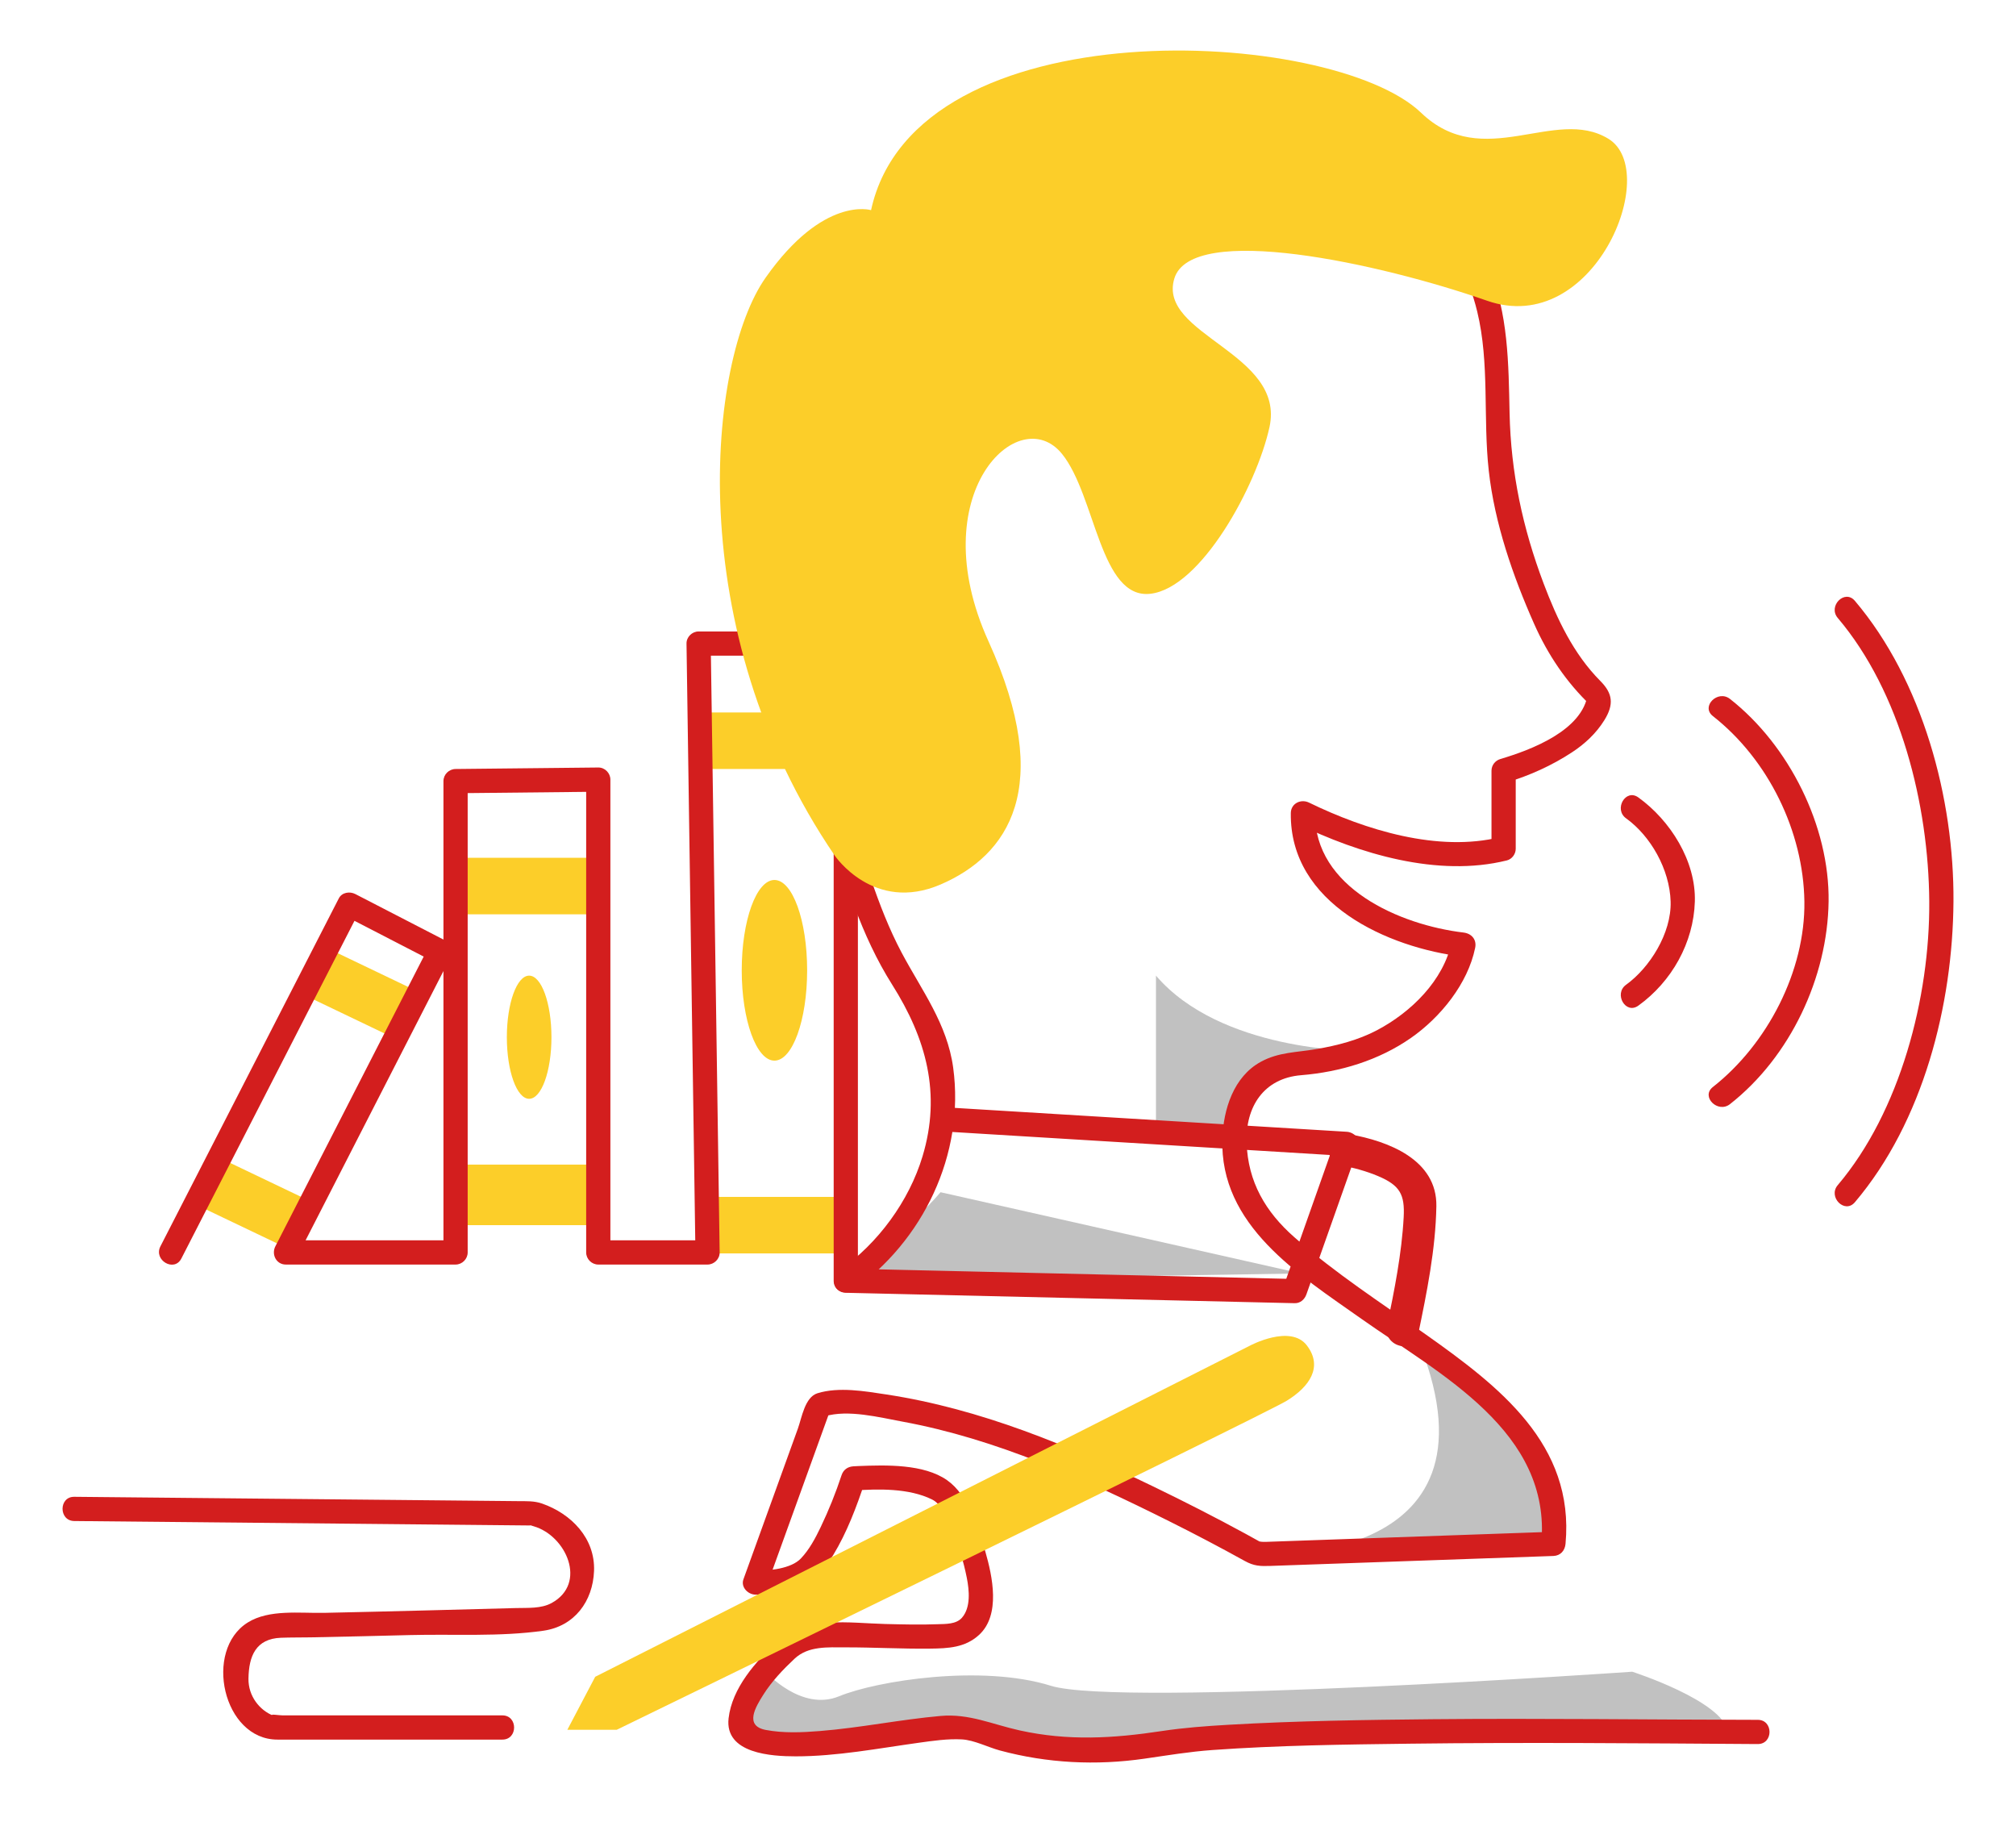
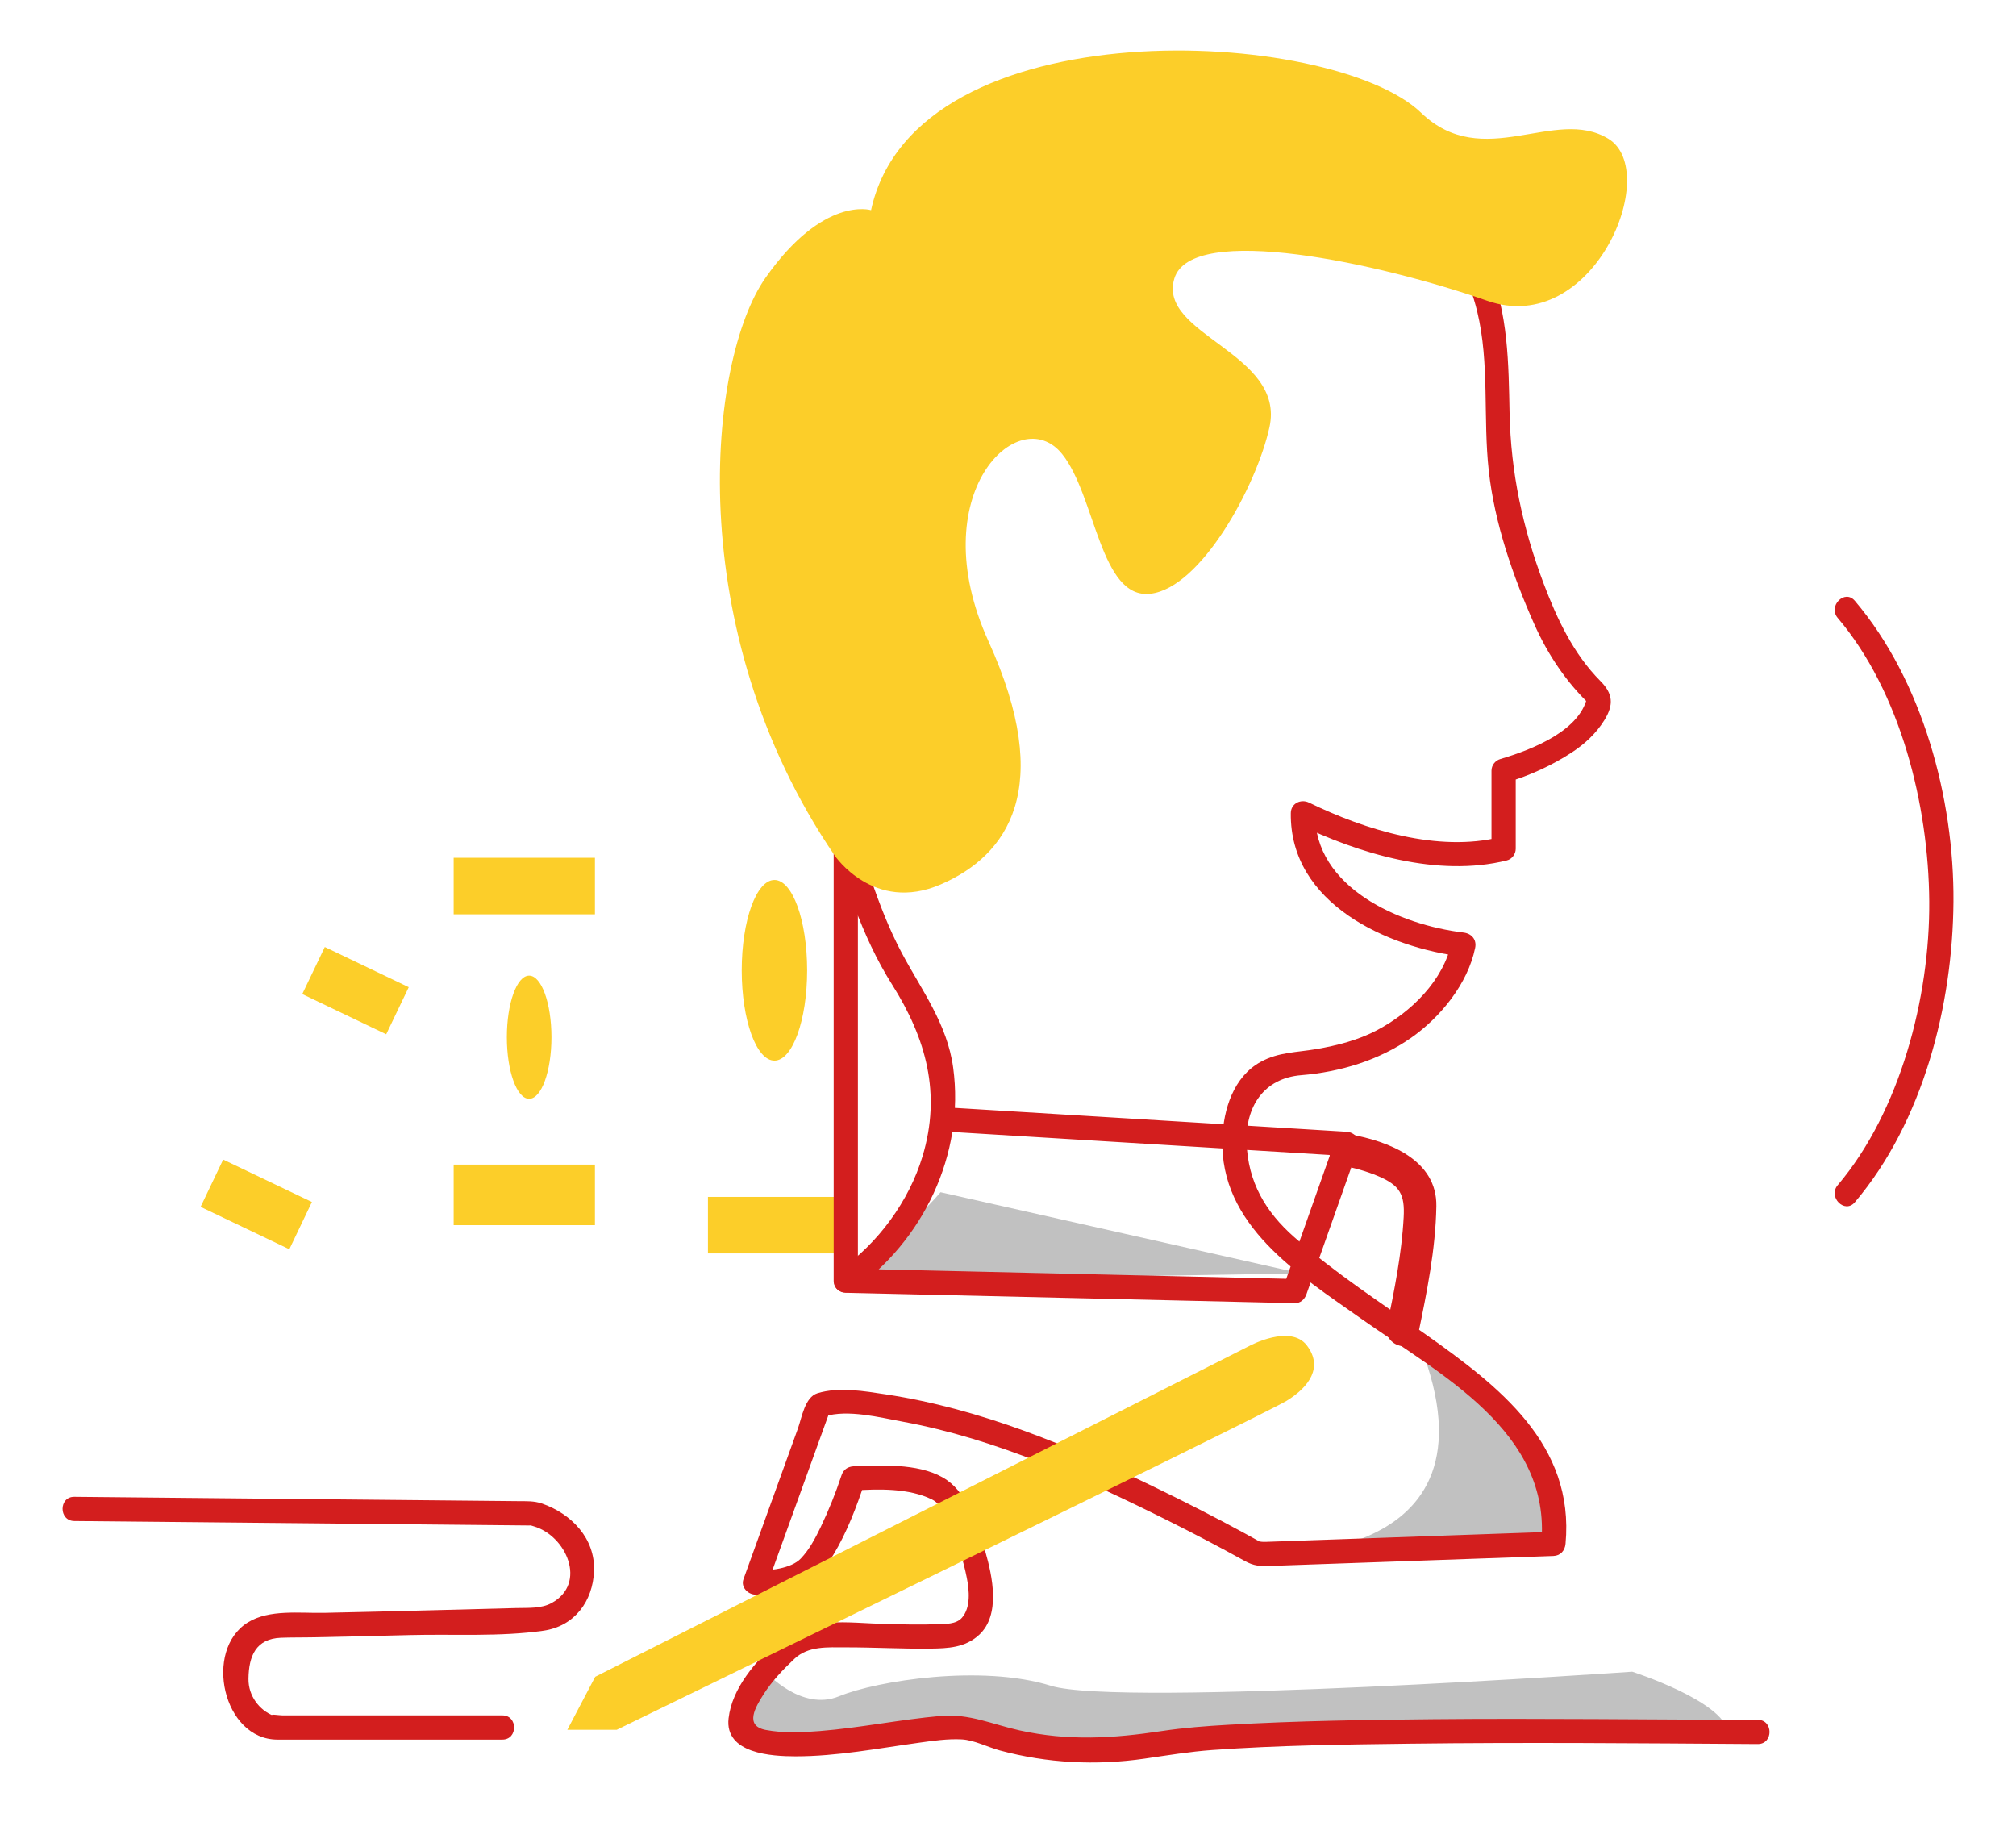
<svg xmlns="http://www.w3.org/2000/svg" version="1.1" x="0px" y="0px" width="499.475px" height="457.483px" viewBox="0 0 499.475 457.483" enable-background="new 0 0 499.475 457.483" xml:space="preserve">
  <g id="Layer_1" display="none">
</g>
  <g id="Layer_2">
    <g>
      <rect x="175.397" y="296.483" fill="#FCCE29" width="34" height="14" />
      <g>
        <g>
          <path fill="#D31E1E" d="M212.549,317.239c0-49.161,0-98.322,0-147.482c0-3.446,0-6.893,0-10.339c0-3.869-6-3.869-6,0      c0,49.161,0,98.321,0,147.482c0,3.446,0,6.893,0,10.339C206.549,321.108,212.549,321.108,212.549,317.239L212.549,317.239z" />
        </g>
      </g>
-       <path fill="#C1C1C1" d="M335.999,260.297c0,0-33.602,0.098-49.602-18.624v38.735l19.32,1.26c0,0-1.479-7.33,3.537-12.029    C314.268,264.939,335.999,260.297,335.999,260.297z" />
      <path fill="#C1C1C1" d="M311.571,385.009c0,0,62.141,4.012,40.276-51.767c0,0,30.353,16.42,33.018,49.188L311.571,385.009z" />
      <path fill="#C1C1C1" d="M233.028,295.325l89.296,20.121l-112.774,1.793C209.549,317.239,226.674,302.875,233.028,295.325z" />
      <path fill="#C1C1C1" d="M189.661,414.1c0,0,8.839,9.949,18.231,6.082c9.392-3.867,35.357-7.95,52.483-2.594    c17.127,5.355,144.009-3.488,144.009-3.488s22.469,7.187,23.757,14.921c0,0-97.242-4.396-124.121,0    c-26.878,4.396-39.498,5.479-53.707,2.15c-14.209-3.327-32.477,1.113-43.526,2.52C195.738,435.098,173.086,429.564,189.661,414.1z    " />
      <rect x="112.397" y="288.483" fill="#FCCE29" width="35" height="15" />
      <rect x="112.397" y="212.483" fill="#FCCE29" width="35" height="14" />
-       <rect x="175.397" y="176.483" fill="#FCCE29" width="29" height="14" />
      <ellipse fill="#FCCE29" cx="191.871" cy="240.354" rx="8.103" ry="22.375" />
      <ellipse fill="#FCCE29" cx="131.099" cy="256.929" rx="5.525" ry="15.255" />
      <rect x="51.162" y="291.923" transform="matrix(0.902 0.431 -0.431 0.902 134.962 1.875)" fill="#FCCE29" width="24.375" height="12.98" />
      <rect x="76.665" y="238.908" transform="matrix(0.902 0.432 -0.432 0.902 114.53 -14.034)" fill="#FCCE29" width="23.054" height="12.926" />
      <g>
        <g>
          <path fill="#D31E1E" d="M124.47,424.916c-11.707,0-23.413,0-35.119,0c-6.453,0-12.906,0-19.359,0      c-0.812,0-3.621-0.45-2.255,0.078c-3.391-1.313-6.234-4.833-6.177-9.153c0.075-5.626,1.837-9.911,8.033-10.152      c2.476-0.097,4.967-0.055,7.445-0.102c8.207-0.154,16.412-0.361,24.618-0.567c10.825-0.272,22.22,0.459,32.965-1.073      c7.716-1.1,12.262-7.289,12.555-14.796c0.316-8.119-5.667-14.192-12.873-16.705c-1.974-0.688-3.912-0.579-5.972-0.6      c-4.802-0.047-9.604-0.094-14.405-0.141c-29.133-0.284-58.266-0.567-87.399-0.852c-2.709-0.026-5.419-0.053-8.128-0.079      c-3.871-0.038-3.867,5.963,0,6c23.67,0.23,47.34,0.461,71.01,0.691c12.572,0.123,25.145,0.246,37.717,0.368      c1.268,0.013,2.535,0.024,3.803,0.037c1.787,0.018-0.677-0.362,1.306,0.21c8.033,2.318,13.326,14.128,4.443,18.999      c-2.612,1.433-5.886,1.173-8.753,1.251c-7.322,0.198-14.643,0.392-21.965,0.579c-8.542,0.219-17.085,0.431-25.629,0.61      c-6.046,0.127-13.63-0.928-18.943,2.387c-11.021,6.877-6.154,29.009,7.346,29.009c13.905,0,27.811,0,41.715,0      c4.675,0,9.349,0,14.023,0C128.339,430.916,128.339,424.916,124.47,424.916L124.47,424.916z" />
        </g>
      </g>
      <g>
        <g>
-           <path fill="#D31E1E" d="M189.661,156.418c-5.525,0-11.049,0-16.574,0c-1.617,0-3.024,1.364-3,3      c0.708,48.31,1.416,96.62,2.124,144.93c0.029,1.965,0.058,3.929,0.086,5.894c1-1,2-2,3-3c-9.023,0-18.047,0-27.07,0c1,1,2,2,3,3      c0-39.041,0-78.082,0-117.123c0-1.622-1.365-3.018-3-3c-11.786,0.123-23.572,0.246-35.358,0.369c-1.635,0.018-3,1.352-3,3      c0,38.918,0,77.836,0,116.754c1-1,2-2,3-3c-14.02,0-28.04,0-42.06,0c0.863,1.505,1.727,3.01,2.59,4.514      c12.731-24.86,25.462-49.721,38.192-74.582c0.714-1.394,0.434-3.324-1.076-4.104c-7.491-3.867-14.982-7.734-22.474-11.602      c-1.389-0.717-3.331-0.433-4.104,1.077c-14.73,28.728-29.46,57.455-44.19,86.184c-1.762,3.436,3.415,6.472,5.181,3.027      c14.73-28.728,29.46-57.455,44.19-86.184c-1.368,0.359-2.736,0.718-4.104,1.077c7.491,3.867,14.982,7.734,22.474,11.602      c-0.359-1.368-0.717-2.737-1.076-4.104c-12.731,24.86-25.462,49.721-38.192,74.582c-1.02,1.991,0.22,4.514,2.59,4.514      c14.02,0,28.04,0,42.06,0c1.635,0,3-1.364,3-3c0-38.918,0-77.836,0-116.754c-1,1-2,2-3,3      c11.786-0.123,23.572-0.246,35.358-0.369c-1-1-2-2-3-3c0,39.041,0,78.082,0,117.123c0,1.636,1.365,3,3,3      c9.023,0,18.047,0,27.07,0c1.617,0,3.024-1.364,3-3c-0.708-48.31-1.416-96.62-2.124-144.93      c-0.029-1.965-0.058-3.929-0.086-5.894c-1,1-2,2-3,3c5.525,0,11.049,0,16.574,0C193.53,162.418,193.53,156.418,189.661,156.418      L189.661,156.418z" />
-         </g>
+           </g>
      </g>
      <g>
        <g>
-           <path fill="#D31E1E" d="M402.87,202.707c6.05,4.352,10.799,12.595,11.037,20.612c0.234,7.873-5.237,16.441-11.037,20.613      c-3.109,2.237-0.119,7.445,3.029,5.182c8.279-5.956,13.704-15.591,14.008-25.795c0.298-10.013-6.057-20.073-14.008-25.794      C402.75,195.262,399.76,200.47,402.87,202.707L402.87,202.707z" />
-         </g>
+           </g>
      </g>
      <g>
        <g>
-           <path fill="#D31E1E" d="M424.371,177.377c13.753,10.794,22.436,28.6,22.675,45.942c0.237,17.18-9.167,35.343-22.675,45.944      c-3.042,2.388,1.235,6.603,4.242,4.242c14.95-11.733,24.173-31.396,24.433-50.187c0.257-18.61-9.755-38.666-24.433-50.185      C425.606,170.774,421.329,174.989,424.371,177.377L424.371,177.377z" />
-         </g>
+           </g>
      </g>
      <g>
        <g>
          <path fill="#D31E1E" d="M455.308,153.068c15.582,18.37,22.511,46.341,22.676,70.251c0.164,23.771-7.228,52.039-22.676,70.252      c-2.487,2.932,1.736,7.197,4.242,4.242c16.96-19.993,24.257-48.888,24.434-74.494c0.176-25.459-7.616-54.668-24.434-74.493      C457.044,145.871,452.821,150.137,455.308,153.068L455.308,153.068z" />
        </g>
      </g>
      <g>
        <g>
          <path fill="#D31E1E" d="M233.542,280.255c33.375,2.033,66.751,4.067,100.126,6.101c-0.964-1.266-1.929-2.532-2.893-3.798      c-4.297,12.154-8.594,24.309-12.89,36.462c0.964-0.733,1.929-1.468,2.893-2.202c-37.076-0.859-74.153-1.719-111.229-2.578      c0.505,1.863,1.009,3.727,1.514,5.591c17.642-12.349,28.017-33.896,25.092-55.362c-1.485-10.896-7.783-19.102-12.769-28.483      c-3.088-5.812-5.464-11.983-7.597-18.199c-11.604-33.813-16.412-72.257-10.719-107.674c2.763-17.19,8.654-34.475,20.128-47.854      c16.01-18.67,43.163-27.602,67.117-27.978c21.774-0.342,44.727,7.217,61.144,21.737c6.765,5.982,10.405,12.394,12.53,21.164      c3.112,12.846,1.409,26.382,2.863,39.436c1.451,13.024,5.934,25.96,11.227,37.902c3.384,7.633,8.015,14.53,14.081,20.279      c-0.258-0.973-0.515-1.945-0.771-2.919c-1.299,9.047-13.966,13.851-21.661,16.137c-1.283,0.381-2.202,1.538-2.202,2.893      c0,6.445,0,12.891,0,19.336c0.734-0.964,1.469-1.929,2.202-2.893c-15.396,3.827-33.479-1.753-47.409-8.537      c-2.021-0.983-4.483,0.194-4.515,2.591c-0.295,22.476,24.017,33.361,42.777,35.596c-0.964-1.266-1.929-2.531-2.893-3.798      c-1.987,9.684-10.124,17.553-18.51,21.981c-4.682,2.473-9.895,3.803-15.081,4.692c-4.844,0.831-9.295,0.724-13.714,3.136      c-6.776,3.697-9.291,11.813-9.534,19.025c-0.726,21.52,18.914,33.673,34.403,44.623c19.57,13.833,47.18,27.914,44.611,55.77      c1-1,2-2,3-3c-23.759,0.836-47.519,1.672-71.277,2.507c-1.908,0.067-2.274-0.522-0.588,0.433      c-1.456-0.825-2.925-1.629-4.395-2.43c-7.457-4.063-15.025-7.922-22.669-11.623c-21.126-10.232-43.022-19.345-66.36-22.898      c-5.309-0.809-11.734-1.93-17.034-0.301c-3.146,0.966-3.894,6.076-4.863,8.761c-4.497,12.443-8.993,24.886-13.489,37.329      c-0.693,1.918,1.077,3.719,2.893,3.798c8.323,0.36,15.104-2.817,19.36-9.822c3.388-5.577,5.801-11.977,7.841-18.161      c-0.964,0.734-1.928,1.468-2.893,2.202c6.254-0.44,13.766-0.611,19.503,2.195c2.545,1.245,3.645,4.731,4.736,7.149      c1.765,3.915,3.074,8.068,3.904,12.277c0.606,3.074,1.027,7.368-1.225,9.905c-1.443,1.625-4.051,1.512-5.993,1.583      c-4.317,0.161-8.645,0.053-12.962-0.053c-8.875-0.217-19.632-2.092-26.741,4.352c-5.373,4.871-11.244,11.54-12.1,19.002      c-1.007,8.776,10.703,9.427,16.602,9.429c10.237,0.004,20.475-1.975,30.584-3.375c3.49-0.483,7.072-1.008,10.604-0.823      c3.027,0.159,6.488,1.951,9.41,2.74c11.743,3.17,23.833,3.766,35.854,2.033c5.644-0.813,11.114-1.733,16.82-2.141      c16.295-1.163,32.673-1.367,49.003-1.57c28.415-0.355,56.828-0.104,85.244,0.088c0.291,0.002,0.582,0.004,0.873,0.004      c3.869,0.004,3.869-5.996,0-6c-26.838-0.031-53.667-0.407-80.507-0.153c-16.901,0.159-33.824,0.404-50.701,1.381      c-5.493,0.317-10.993,0.723-16.437,1.547c-12.052,1.825-23.189,2.494-35.197-0.147c-6.812-1.499-12.558-4.222-19.623-3.593      c-10.011,0.892-19.883,2.938-29.911,3.74c-4.426,0.354-9.025,0.559-13.409-0.272c-5.351-1.016-2.557-5.641-0.59-8.747      c2.094-3.31,4.877-6.229,7.724-8.898c3.413-3.2,8.22-2.804,12.643-2.81c6.974-0.011,13.938,0.394,20.915,0.313      c4.499-0.052,8.679-0.227,12.139-3.386c5.424-4.953,3.321-14.557,1.582-20.608c-1.696-5.902-4.222-14.031-9.48-17.721      c-5.808-4.076-15.179-3.772-21.941-3.512c-0.44,0.017-0.881,0.04-1.32,0.071c-1.398,0.099-2.449,0.855-2.893,2.202      c-1.446,4.384-3.173,8.682-5.167,12.844c-1.317,2.75-2.801,5.559-4.913,7.781c-2.423,2.552-7.953,3.101-11.335,2.954      c0.964,1.266,1.929,2.532,2.893,3.798c4.232-11.714,8.465-23.427,12.697-35.141c0.855-2.367,1.711-4.734,2.566-7.103      c0.179-0.493,0.357-0.987,0.536-1.481c-0.292,0.81-2.164,1.986-1.474,1.773c5.774-1.773,13.632,0.258,19.34,1.309      c23.197,4.273,45.005,14.167,65.985,24.64c6.32,3.155,12.581,6.44,18.761,9.863c2.286,1.267,3.807,1.323,6.389,1.231      c23.363-0.821,46.727-1.643,70.09-2.465c1.75-0.062,2.846-1.326,3-3c2.274-24.661-16.471-39.026-34.666-51.898      c-11.001-7.781-22.394-15.158-32.534-24.07c-7.146-6.281-11.484-13.712-11.814-23.389c-0.304-8.947,4.27-15.982,13.518-16.736      c9.67-0.787,19.247-3.673,27.24-9.258c7.259-5.072,14.039-13.376,15.866-22.28c0.426-2.072-0.887-3.559-2.893-3.798      c-15.713-1.871-37.02-11.082-36.777-29.596c-1.505,0.863-3.01,1.727-4.515,2.591c15.438,7.517,34.957,13.386,52.034,9.141      c1.29-0.32,2.202-1.584,2.202-2.893c0-6.445,0-12.891,0-19.336c-0.734,0.964-1.469,1.929-2.202,2.893      c5.657-1.681,11.223-4.212,16.15-7.448c3.184-2.091,5.991-4.701,8.004-7.948c2.426-3.915,2.09-6.62-0.986-9.715      c-6.67-6.712-10.749-15.391-14.05-24.137c-5.211-13.811-8.126-27.478-8.44-42.235c-0.261-12.193-0.293-24.757-5.2-36.178      c-2.808-6.533-8.037-11.875-13.426-16.361c-16.245-13.527-37.572-20.465-58.496-21.43c-24.378-1.123-51.075,7.313-69.634,23.342      c-12.804,11.058-20.512,26.934-24.969,42.984c-9.746,35.094-5.876,74.33,3.096,109.166c3.529,13.704,8.024,27.984,15.639,40.034      c8.459,13.388,12.233,27.029,7.546,42.565c-3.352,11.111-11.025,21.561-20.523,28.208c-2.391,1.674-1.613,5.519,1.514,5.591      c37.077,0.859,74.153,1.719,111.229,2.578c1.401,0.032,2.451-0.954,2.893-2.202c4.297-12.154,8.594-24.309,12.89-36.462      c0.688-1.944-1.074-3.688-2.893-3.798c-33.375-2.033-66.751-4.067-100.126-6.101      C229.676,274.02,229.699,280.021,233.542,280.255L233.542,280.255z" />
        </g>
      </g>
      <g>
        <g>
          <path fill="#D31E1E" d="M351.339,330.6c2.161-10.394,4.347-21.173,4.527-31.812c0.196-11.491-11.817-16.116-21.502-17.816      c-5.044-0.885-7.201,6.824-2.127,7.715c3.128,0.549,6.3,1.42,9.224,2.657c5.401,2.288,6.606,4.57,6.307,10.16      c-0.485,9.041-2.302,18.116-4.144,26.969C342.578,333.507,350.289,335.649,351.339,330.6L351.339,330.6z" />
        </g>
      </g>
      <g>
        <path fill="#FCCE29" d="M140.562,428.483l6.904-13.129l162.194-82.014c0,0,10.041-5.4,14.121-0.066     c4.08,5.336,0.628,10.274-5.02,13.725c-5.648,3.451-165.962,81.484-165.962,81.484H140.562z" />
      </g>
      <path fill="#FCCE29" d="M206.787,211.901c0,0,9.643,14.365,26.276,7.184c16.632-7.184,28.359-23.887,11.844-60.22    c-16.574-36.462,7.551-59.666,18.231-46.407c8.33,10.343,9.392,36.096,21.914,34.622s26.261-26.685,29.465-41.251    c4.052-18.415-27.809-22.835-23.572-36.831s51.077-3.749,77.47,5.491c26.394,9.241,43.336-32.008,30.077-40.111    s-30.993,8.345-46.407-6.446C329.985,6.724,226.859,1.229,215.81,52.057c0,0-11.786-3.685-26.149,16.757    C175.397,89.112,168.585,155.919,206.787,211.901z" />
    </g>
  </g>
</svg>